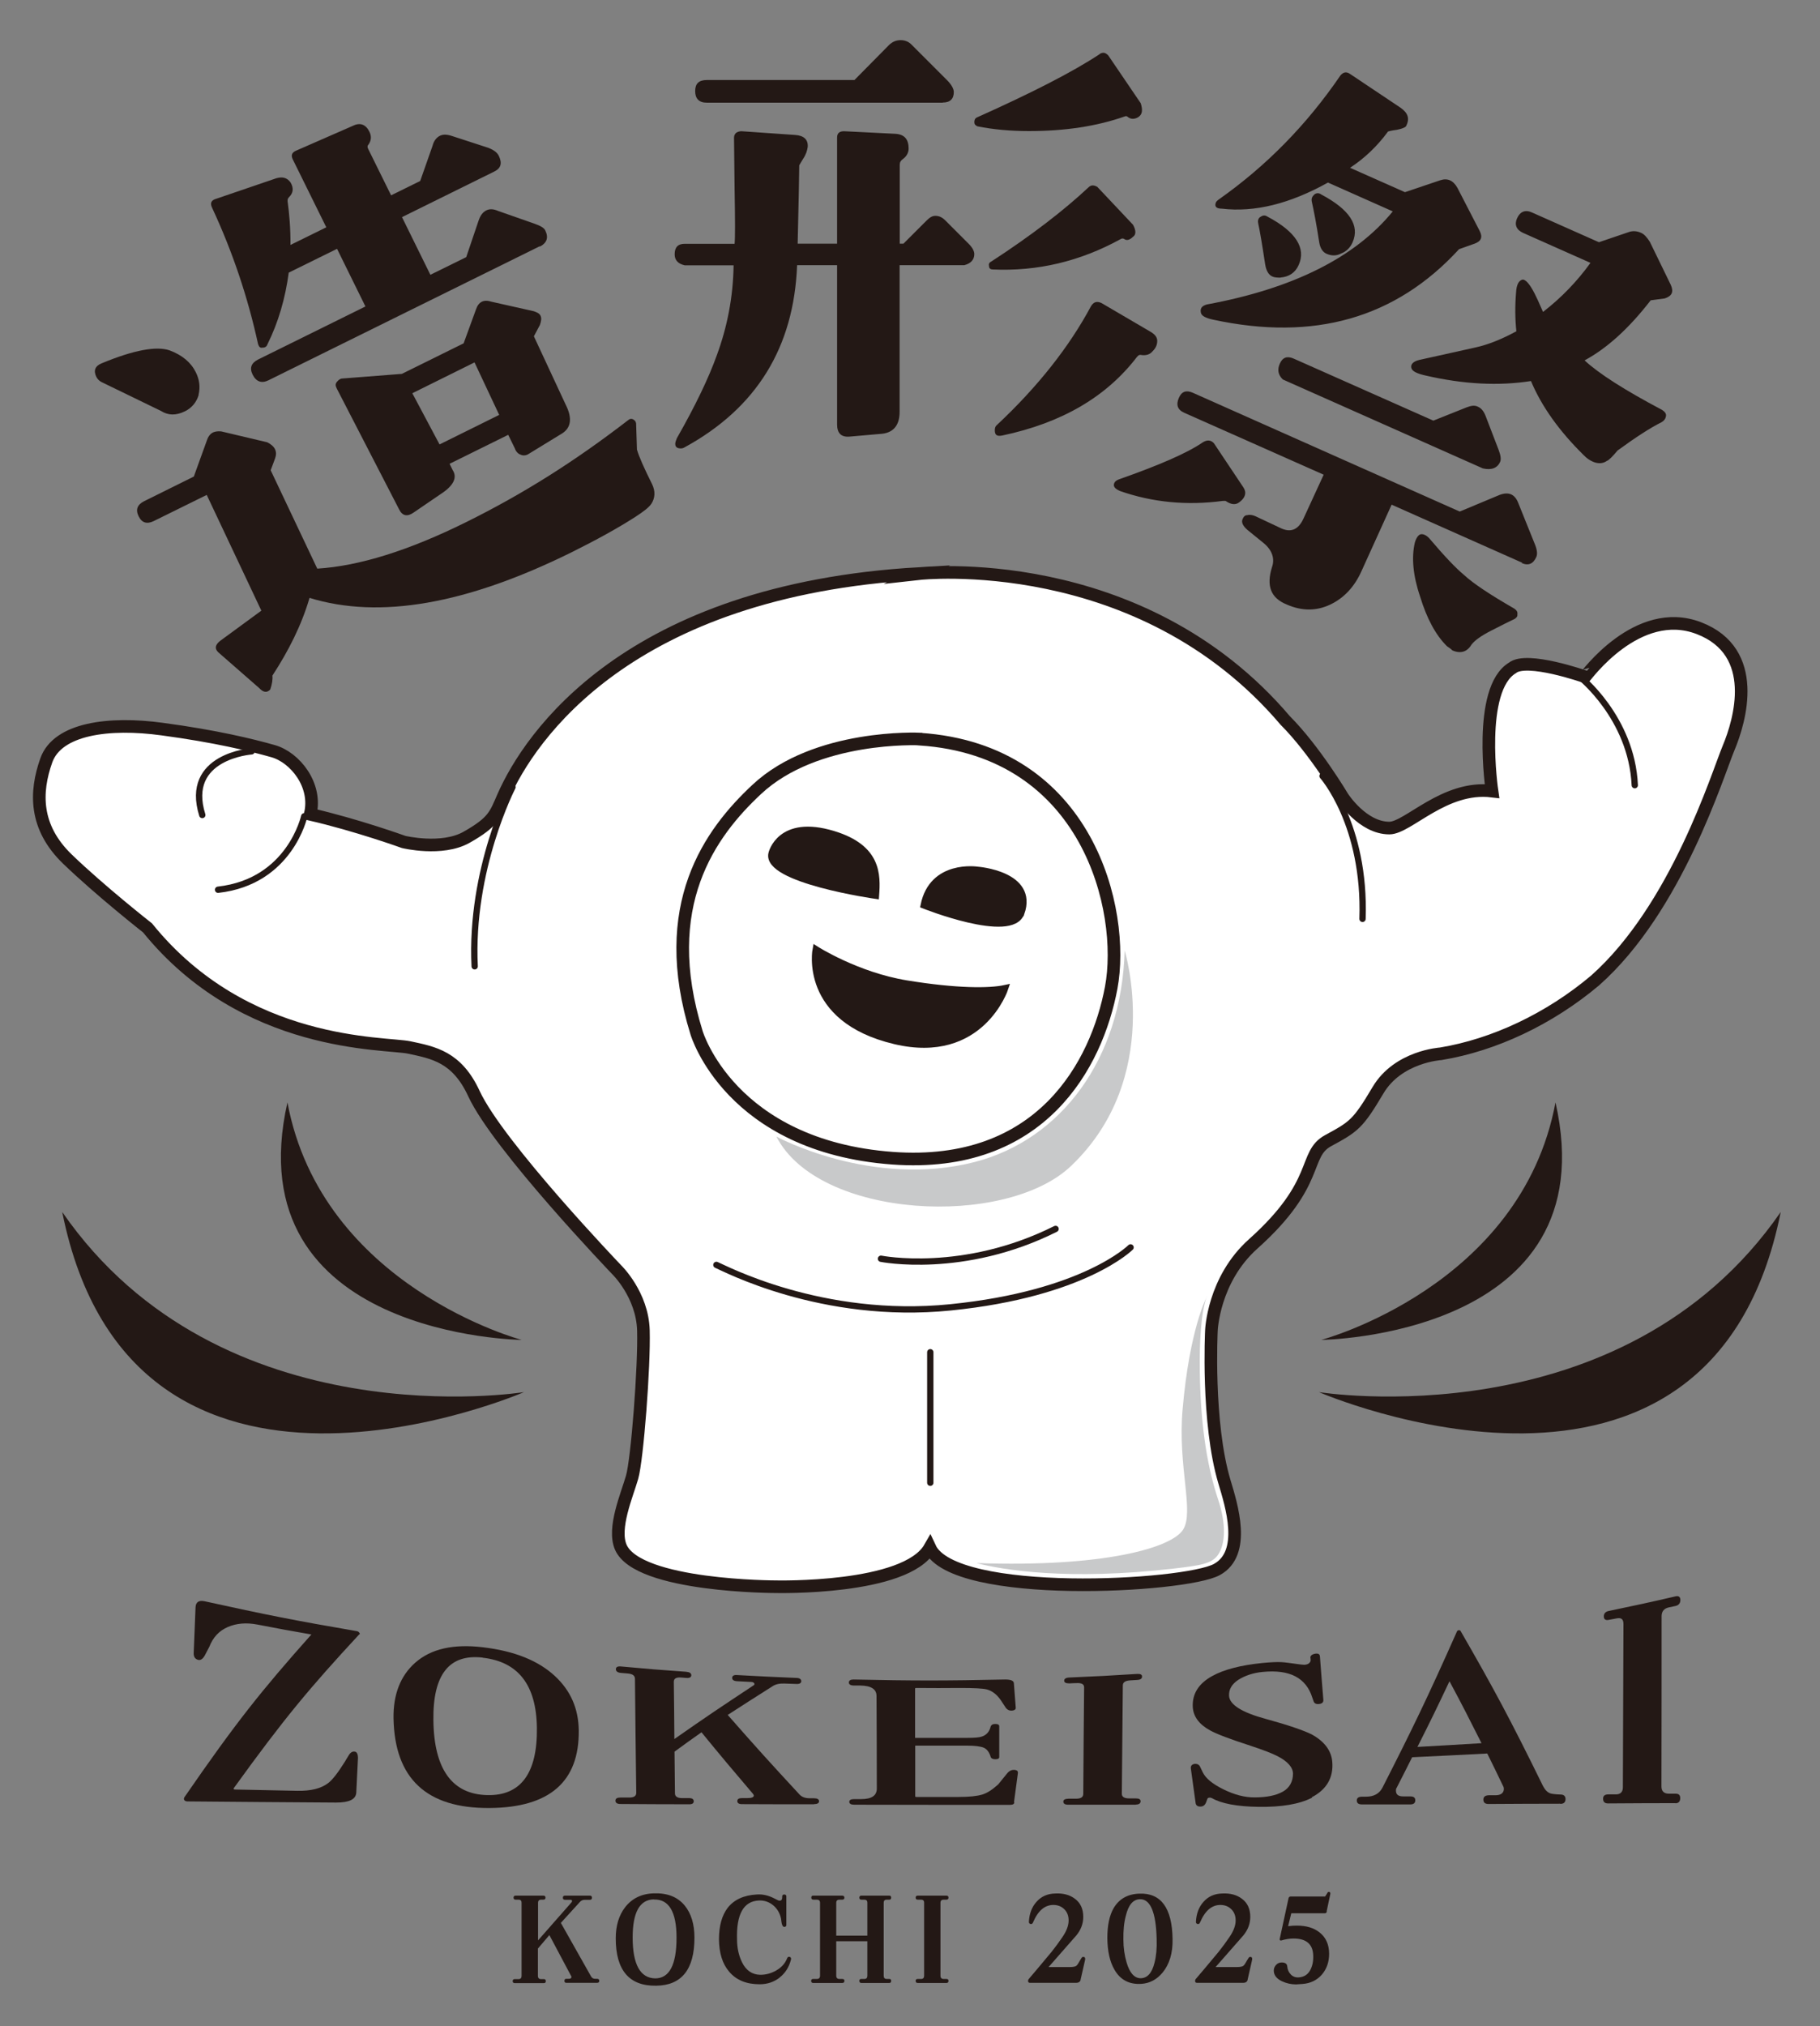
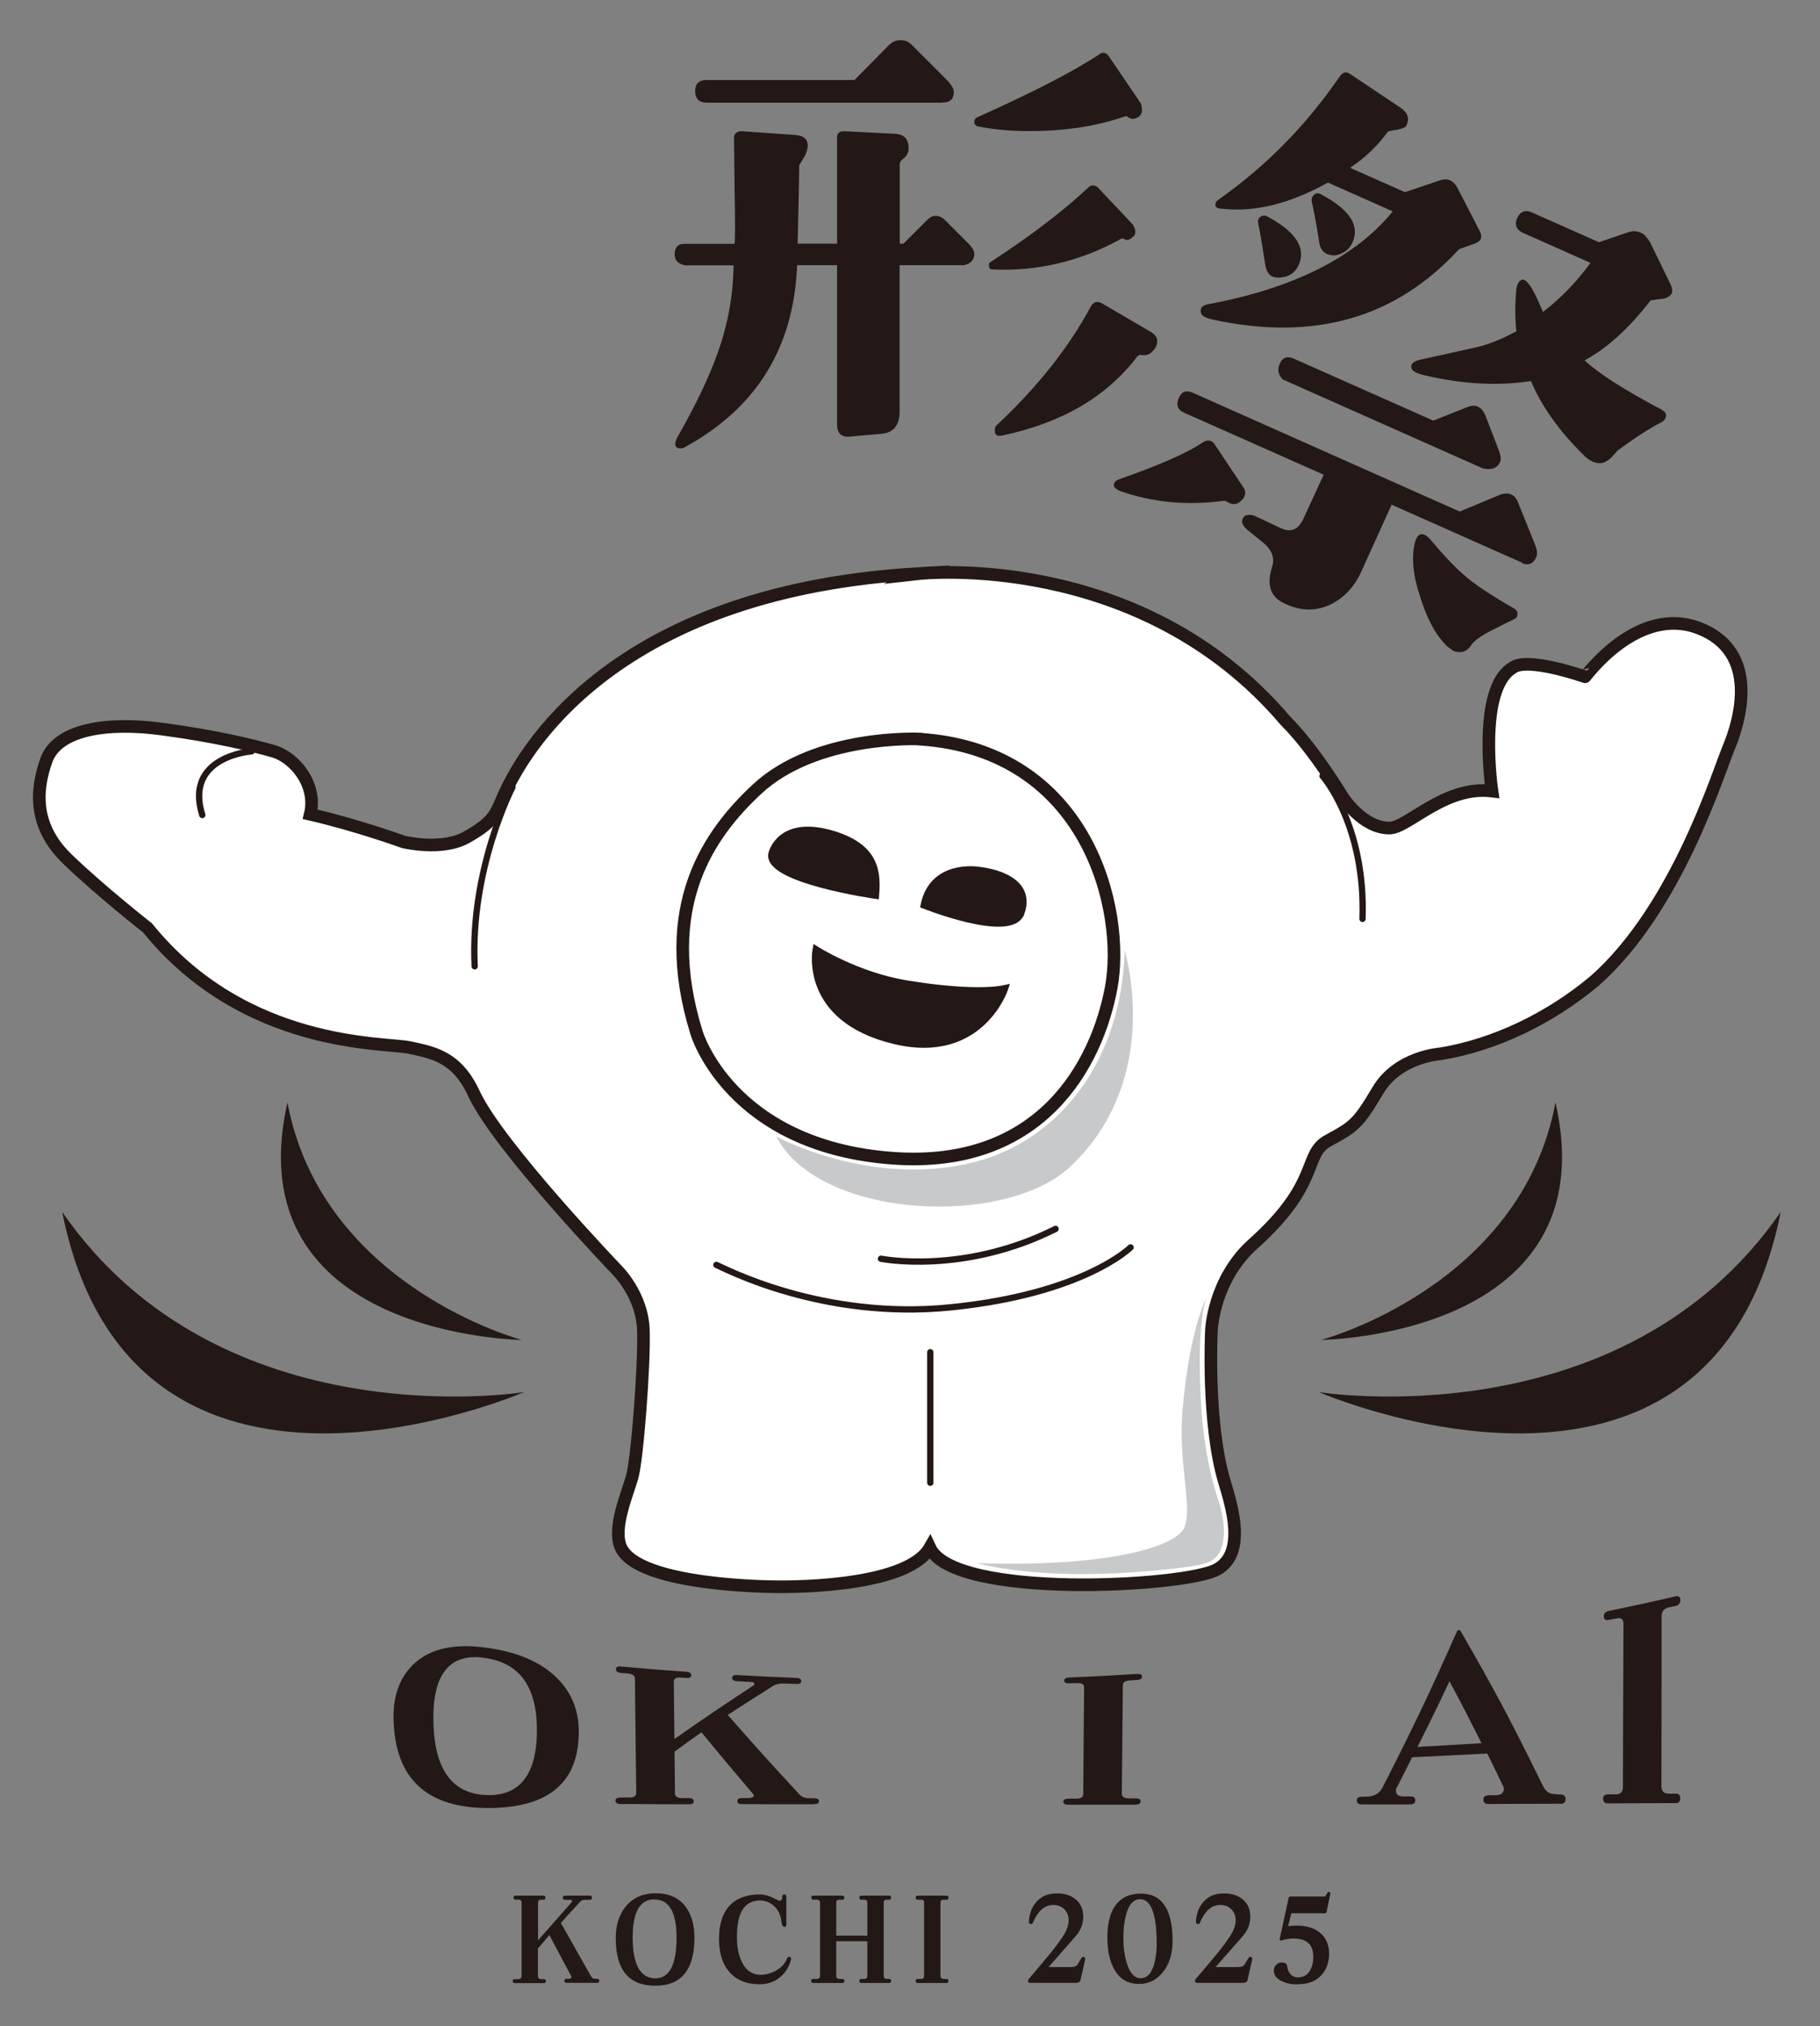
<svg xmlns="http://www.w3.org/2000/svg" id="_レイヤー_1" data-name="レイヤー 1" viewBox="0 0 126.95 141.27">
  <rect x="0" y="0" width="126.95" height="141.27" fill="#808080" stroke="none" />
  <defs>
    <style>
      .cls-1, .cls-2 {
        stroke-width: .88px;
      }

      .cls-1, .cls-2, .cls-3 {
        fill: none;
        stroke: #231815;
        stroke-miterlimit: 10;
      }

      .cls-4 {
        fill: #c8c9ca;
      }

      .cls-2, .cls-3 {
        stroke-linecap: round;
      }

      .cls-5 {
        fill: #231815;
      }

      .cls-3 {
        stroke-width: .44px;
      }

      .cls-6 {
        fill: #fff;
      }
    </style>
  </defs>
  <g>
    <path class="cls-5" d="M41.64,138.26h-2.14c-.09,0-.13-.05-.13-.14s.04-.14.13-.14h.16c.13,0,.2-.04.2-.13,0-.02,0-.05-.03-.08l-1.51-2.84-.8.94v1.91c0,.14.08.22.21.22h.21c.09,0,.13.05.13.14s-.04.14-.13.14h-2.04c-.09,0-.14-.05-.14-.14s.05-.14.14-.14h.27c.14,0,.21-.08.21-.22v-5.1c0-.15-.07-.22-.21-.22h-.2c-.1,0-.15-.05-.15-.14s.05-.14.15-.14h1.93c.1,0,.15.05.15.14s-.05.14-.15.14h-.16c-.13,0-.21.07-.21.22v2.62l2.35-2.67s.03-.07.02-.11c-.02-.03-.05-.05-.08-.05h-.41c-.1,0-.15-.05-.15-.14,0-.1.05-.15.15-.15h1.74c.09,0,.14.05.14.15,0,.09-.05.14-.14.14h-.36c-.14,0-.26.05-.35.16l-1.32,1.45,2.1,3.72c.07.13.17.18.3.18h.13c.1,0,.15.05.15.14s-.05.14-.15.14Z" />
    <path class="cls-5" d="M45.76,138.46c-1.87.03-2.81-1.08-2.81-3.3,0-.89.22-1.61.66-2.18.48-.61,1.15-.94,2.01-.96.94-.03,1.64.25,2.14.85.45.55.68,1.3.68,2.24,0,2.21-.89,3.33-2.67,3.35ZM45.61,132.44c-.99.02-1.48.9-1.48,2.66,0,1.88.53,2.83,1.57,2.85.99,0,1.49-.94,1.49-2.84,0-1.8-.53-2.69-1.58-2.66Z" />
    <path class="cls-5" d="M54.39,137.89c-.4.31-.86.47-1.4.47-.93,0-1.64-.29-2.14-.89-.46-.54-.69-1.29-.7-2.24,0-.93.2-1.66.6-2.19.45-.58,1.13-.89,2.04-.94.42-.03.82.07,1.21.27.22.12.34.17.38.16.12,0,.18-.08.18-.23v-.06c0-.09.05-.14.14-.14.1,0,.15.05.15.14v1.98c0,.09-.05.14-.15.14-.08,0-.13-.08-.17-.23-.02-.08-.03-.19-.05-.34-.08-.39-.27-.7-.54-.93-.29-.24-.63-.36-1.01-.34-1.06.05-1.57.95-1.52,2.7,0,.63.13,1.16.35,1.61.28.57.71.86,1.27.87.39,0,.76-.1,1.11-.3.37-.21.62-.49.76-.84.03-.1.1-.13.18-.11s.12.09.09.2c-.13.51-.39.93-.79,1.24Z" />
    <path class="cls-5" d="M62.04,138.27h-1.96c-.09,0-.14-.05-.14-.15,0-.09.05-.13.14-.13h.21c.14,0,.21-.08.21-.22v-2.41h-2.17v2.41c0,.14.08.22.22.22h.2c.1,0,.15.04.15.13,0,.1-.05.15-.15.15h-2.03c-.09,0-.14-.05-.14-.15,0-.09.05-.13.14-.13h.26c.14,0,.22-.08.22-.22v-5.09c0-.15-.08-.22-.22-.22h-.24c-.1,0-.15-.05-.15-.14s.04-.14.13-.14h2.02c.1,0,.16.05.16.14s-.05.14-.15.14h-.2c-.14,0-.22.07-.22.22v2.29h2.17v-2.29c0-.15-.07-.22-.21-.22h-.21c-.09,0-.14-.05-.14-.14s.05-.14.14-.14h1.95c.09,0,.13.05.13.14s-.04.14-.13.14h-.18c-.14,0-.21.07-.21.22v5.09c0,.14.07.22.21.22h.18c.09,0,.13.04.13.13,0,.1-.04.15-.13.15Z" />
    <path class="cls-5" d="M66.02,138.27h-2c-.1,0-.15-.05-.15-.15,0-.09.05-.13.15-.13h.23c.14,0,.21-.08.21-.22v-5.09c0-.15-.07-.22-.21-.22h-.23c-.1,0-.15-.05-.15-.14s.05-.14.15-.14h2c.09,0,.14.05.14.14s-.05.14-.14.14h-.2c-.14,0-.22.07-.22.22v5.09c0,.14.08.22.22.22h.2c.09,0,.14.04.14.13,0,.1-.05.15-.14.15Z" />
    <path class="cls-5" d="M75.38,138.04c-.03.14-.14.22-.31.22h-3.23c-.09,0-.13-.05-.13-.14,0-.05.02-.1.05-.13.29-.34.82-.96,1.59-1.89.27-.34.52-.68.75-1.02.29-.42.44-.81.44-1.17,0-.31-.09-.56-.28-.76s-.44-.31-.74-.32c-.63-.02-1.11.39-1.46,1.21-.03.09-.09.13-.17.12-.08-.02-.13-.07-.12-.17.03-.55.2-1.01.52-1.37.33-.38.77-.58,1.32-.59.56-.03,1.02.1,1.37.37.38.28.58.7.58,1.26,0,.47-.16.9-.48,1.29-.23.27-.66.75-1.28,1.46-.11.13-.34.39-.66.75h1.47c.25,0,.42-.03.49-.11.04-.03.13-.16.25-.38l.08-.13c.03-.06.08-.09.13-.09.11,0,.15.07.13.2l-.32,1.41Z" />
    <path class="cls-5" d="M81.09,137.55c-.4.48-.89.74-1.46.78-.85.06-1.48-.27-1.89-.98-.33-.56-.49-1.3-.5-2.21,0-.87.14-1.57.44-2.09.38-.64.97-.98,1.79-1.01,1.51-.06,2.29,1,2.32,3.17.02.98-.22,1.76-.7,2.34ZM79.5,132.43c-.47.02-.79.4-.97,1.15-.13.49-.18,1.03-.17,1.66,0,.58.08,1.11.22,1.59.21.73.54,1.1.97,1.11.47,0,.8-.35.98-1.08.12-.46.17-1.01.15-1.62-.04-1.9-.44-2.84-1.18-2.81Z" />
    <path class="cls-5" d="M87.03,138.04c-.03.14-.14.22-.31.22h-3.23c-.09,0-.13-.05-.13-.14,0-.05.02-.1.05-.13.29-.34.82-.96,1.59-1.89.27-.34.52-.68.75-1.02.29-.42.44-.81.44-1.17,0-.31-.09-.56-.28-.76s-.44-.31-.74-.32c-.63-.02-1.11.39-1.46,1.21-.03.09-.09.13-.17.12-.08-.02-.13-.07-.12-.17.03-.55.2-1.01.52-1.37.33-.38.77-.58,1.32-.59.56-.03,1.02.1,1.37.37.38.28.58.7.58,1.26,0,.47-.16.9-.48,1.29-.23.27-.66.75-1.28,1.46-.11.13-.34.39-.66.75h1.47c.25,0,.42-.03.49-.11.04-.03.13-.16.25-.38l.08-.13c.03-.06.08-.09.13-.09.11,0,.15.07.13.2l-.32,1.41Z" />
    <path class="cls-5" d="M92.55,133.29c-.02.08-.07.12-.14.12h-2.34l-.22.9c.21-.03.41-.04.61-.04.66,0,1.19.16,1.59.48.44.35.66.85.66,1.49,0,.57-.17,1.05-.5,1.44-.35.4-.8.62-1.37.66-.24.02-.39.03-.44.03-.35,0-.68-.08-.98-.22-.38-.18-.57-.43-.57-.75,0-.15.06-.28.16-.39s.23-.17.39-.17c.24,0,.38.09.39.28.02.23.11.42.26.57.14.14.34.21.55.19.37-.03.64-.2.81-.54.14-.28.21-.61.19-1.01-.03-.77-.49-1.16-1.37-1.16-.28,0-.58.05-.87.14-.03,0-.05,0-.07-.02-.03-.02-.03-.04-.03-.07l.62-2.86c.02-.08.07-.12.15-.12h2.4s.15-.23.15-.23c.02-.06.06-.09.1-.09.1,0,.13.05.11.16l-.25,1.19Z" />
  </g>
  <g>
    <path class="cls-5" d="M85.49,34.93s-.13-.01-.21,0c-2.5.33-4.89.1-7.15-.69-.36-.16-.51-.32-.4-.57.05-.11.17-.19.33-.25,2.79-.98,4.74-1.82,5.86-2.59.29-.17.54-.15.75.07l2.07,3.1c.23.36.12.71-.28,1.01-.28.23-.6.17-.97-.08ZM106.18,39.24l-9.11-4.05-2.11,4.65c-.49,1.09-1.22,1.86-2.16,2.31-.94.45-1.96.48-3.05,0-1.11-.45-1.43-1.29-1.03-2.59.22-.6.02-1.21-.6-1.71l-.96-.78c-.42-.32-.6-.61-.49-.87.08-.18.17-.28.34-.28.19-.05.39,0,.57.08l1.7.8c.75.38,1.29.14,1.65-.66l1.4-3.04-9.73-4.32c-.47-.21-.58-.56-.37-1.04.19-.44.51-.56.98-.35l18.61,8.28,2.78-1.16c.32-.12.58-.13.8-.04.22.1.39.3.51.62l1.18,2.93c.14.37.15.64.07.82-.21.47-.54.63-1.02.42ZM101.76,17.39c-4.41,4.8-10.1,6.42-17.14,4.9-.56-.12-.83-.28-.86-.51-.05-.28.07-.45.42-.55,6.03-1.11,10.36-3.29,12.97-6.49l-4.52-2.01c-2.66,1.48-5.12,2.09-7.4,1.82-.39,0-.54-.15-.41-.45.02-.04.1-.13.22-.21,3.3-2.33,6.1-5.18,8.46-8.63.19-.22.4-.3.69-.09l3.5,2.34c.53.37.66.77.38,1.3-.08.09-.29.17-.63.24-.37.05-.57.1-.62.12-.77,1.05-1.66,1.88-2.65,2.53l3.83,1.7,2.46-.83c.51-.17.91.01,1.2.53l1.55,3c.23.45.11.74-.41.91l-1.04.37ZM89.32,19.36c-.21,0-.43-.01-.57-.08-.26-.11-.43-.41-.5-.84-.22-1.45-.38-2.39-.48-2.83-.05-.19-.02-.36.12-.47.19-.13.33-.16.53-.03,1.98,1.05,2.69,2.2,2.17,3.36-.24.55-.68.83-1.26.88ZM103.43,32.66l-13.95-6.2c-.34-.33-.39-.7-.21-1.1.19-.44.51-.56.98-.35l9.73,4.32,2.33-.93c.32-.12.55-.15.76-.05.26.11.42.32.55.64l.91,2.37c.14.37.19.65.11.84-.19.44-.61.6-1.21.46ZM93.56,17.67c-.35.19-.69.17-1.02.03-.26-.11-.45-.37-.52-.8-.2-1.31-.39-2.27-.52-2.85-.04-.2.02-.34.18-.49.14-.11.32-.12.48,0,1.98,1.05,2.7,2.16,2.19,3.33-.16.36-.42.64-.79.78ZM112.85,31.39c-.37.44-.61.69-.77.75-.26.19-.62.21-.98.05-.22-.1-.42-.23-.63-.45-1.7-1.67-2.94-3.4-3.68-5.17-2.25.35-4.68.23-7.33-.38-.56-.12-.92-.28-1-.49-.1-.26.08-.49.53-.6l3.92-.87c.92-.2,1.88-.6,2.86-1.13-.09-.87-.1-1.74-.02-2.71.03-.56.2-.83.44-.89.19-.04.49.26.84.94.12.23.32.66.6,1.31,1.26-.97,2.38-2.13,3.31-3.42l-4.7-2.09c-.47-.21-.62-.58-.42-1.02.21-.47.58-.62,1.05-.4l4.66,2.07,2.06-.7c.26-.1.57-.1.89.05.22.1.39.3.6.62l1.46,3c.22.49.09.78-.42.95l-.98.13c-1.53,1.98-3.06,3.35-4.61,4.19.99.92,2.79,2.07,5.4,3.45.2.13.32.27.27.47-.03.16-.13.29-.3.39-.79.39-1.83,1.07-3.05,1.96ZM104.04,43.96c-.73.37-1.18.7-1.4.99-.33.55-.81.64-1.39.38.11.05.02-.04-.32-.27-.79-.78-1.41-1.94-1.87-3.45-.51-1.49-.61-2.76-.37-3.78.09-.31.23-.51.38-.57.19-.05.41.05.62.27,1.06,1.25,1.86,2.09,2.44,2.57.65.6,1.83,1.38,3.5,2.34.17.12.24.24.21.4.02.14-.06.23-.18.31-.33.16-.89.43-1.62.81Z" />
-     <path class="cls-5" d="M44.44,31.38c.12.43.48,1.25,1.04,2.37.25.51.21.98-.04,1.37-.18.27-.54.54-1.12.92-1.23.79-2.72,1.61-4.45,2.47-7.35,3.63-13.4,4.68-18.28,3.18-.55,1.89-1.46,3.69-2.59,5.42.03.25-.02.6-.15.97-.24.25-.49.2-.78-.11l-2.86-2.5c-.27-.27-.18-.54.18-.81l2.84-2.08-3.81-8.07-3.69,1.82c-.47.23-.83.14-1.06-.33s-.09-.81.38-1.05l3.47-1.72.91-2.52c.16-.49.47-.68,1-.63l3.21.76c.54.27.72.64.55,1.12l-.31.83,3.25,6.86c2.93-.18,6.4-1.27,10.38-3.24s7.58-4.24,11.3-7.11c.13-.11.22-.11.33-.07.13.07.2.13.23.29l.06,1.86ZM13.86,27.53c-.15.52-.49.92-.96,1.15-.62.3-1.16.3-1.68-.03-.23-.11-1.6-.78-4.14-2.01-.13-.07-.27-.18-.36-.36-.21-.43-.1-.76.38-.95,2.24-.93,3.81-1.21,4.73-.9.88.33,1.49.84,1.83,1.53.25.51.32,1.01.19,1.57ZM37.65,17.17l-18.93,9.35c-.47.23-.85.1-1.1-.4-.23-.47-.09-.81.38-1.05l7.49-3.7-1.98-4.02-3.37,1.66c-.24,1.79-.72,3.46-1.49,5.01-.05.16-.2.23-.34.22-.16.04-.25-.06-.31-.25-.71-3.25-1.77-6.42-3.2-9.49-.16-.33-.09-.54.31-.65l4.16-1.42c.43-.12.74-.05.99.28.25.42.19.76-.11,1.05-.09.09-.09.18-.09.27.12.89.21,1.88.2,3.05l2.5-1.23-2.34-4.74c-.14-.29-.05-.47.2-.59l4-1.75c.51-.25.9-.09,1.15.42.16.33.12.61-.06.88-.09.09-.09.18-.04.29l1.61,3.26,2.03-1,.86-2.45c.09-.36.29-.59.51-.7s.49-.11.87.02l2.52.82c.4.16.61.33.72.55.25.51.16.87-.31,1.1l-6.44,3.18,1.98,4.02,2.5-1.23.86-2.54c.13-.38.29-.59.54-.72.22-.11.49-.11.83.04l2.51.88c.43.15.68.29.77.47.25.51.12.88-.38,1.14ZM37.7,22.01c.09.18.05.38-.04.65l-.42.79,2.23,4.79c.45.9.37,1.57-.24,1.97l-2.32,1.42c-.2.14-.42.16-.6.07-.16-.05-.32-.2-.4-.44l-.46-.94-4.09,2.02.21.43c.34.51.09,1.08-.8,1.66l-1.92,1.31c-.43.3-.78.25-1.01-.22l-4.35-8.43c-.09-.18-.11-.31,0-.45.11-.14.24-.25.42-.25l4.12-.32,4.31-2.13.86-2.36c.18-.54.54-.72,1.09-.54l2.94.66c.22.07.4.16.47.31ZM28.76,27.42l1.9,3.57,4.16-2.06-1.72-3.66-4.34,2.15Z" />
    <path class="cls-5" d="M67.26,18.49h-4.51v10.23c0,.99-.48,1.5-1.39,1.54l-2.05.18c-.62.07-.92-.22-.92-.84v-11.11h-2.79c-.22,5.72-2.82,9.97-7.88,12.72-.11.07-.26.07-.4.04-.15-.04-.22-.15-.22-.29,0-.11.04-.22.11-.4,1.32-2.31,2.24-4.25,2.79-5.79.73-1.98,1.14-4.07,1.17-6.27h-3.41c-.48-.11-.7-.37-.7-.77,0-.48.22-.73.7-.73h3.48c.04-.37.04-1.61,0-3.78l-.04-3.63c0-.15.07-.26.15-.33.11-.07.22-.11.37-.11l3.74.26c.62.04.92.33.88.84-.04.26-.11.51-.33.84-.18.29-.26.44-.26.44,0,.55-.04,2.38-.11,5.46h2.75v-7.4c0-.29.15-.44.48-.44l3.59.18c.62.04.92.37.92,1.03,0,.29-.15.55-.4.73-.15.11-.22.22-.22.4v5.5h.26l1.61-1.61c.22-.22.4-.33.62-.33.26,0,.48.11.7.33l1.61,1.61c.26.26.4.51.4.73,0,.4-.26.66-.7.77ZM65.76,7.16h-16.46c-.55,0-.81-.29-.81-.81s.26-.77.81-.77h10.3l2.46-2.49c.22-.18.44-.29.77-.29.29,0,.55.11.73.29l2.49,2.49c.33.33.48.62.48.84,0,.48-.26.73-.77.73ZM79.43,8.15c-.29.18-.55.18-.77,0-.04-.04-.11-.07-.18-.04-1.98.7-4.21,1.03-6.71,1.03-1.28,0-2.49-.11-3.59-.33-.15-.07-.22-.15-.22-.29s.04-.26.18-.33c3.85-1.72,6.71-3.19,8.54-4.4.07-.07.18-.11.29-.11s.22.07.33.18l2.27,3.34c.15.48.11.77-.15.95ZM79.03,16.51c-.22.22-.44.29-.62.15-.07-.04-.15-.04-.22,0-2.86,1.58-5.86,2.27-8.94,2.13-.15,0-.26-.07-.26-.22-.04-.15,0-.26.15-.33,2.82-1.83,5.09-3.59,6.78-5.17.18-.18.37-.18.62-.04l2.49,2.64c.22.4.22.7,0,.84ZM79.32,24.87c-2.13,2.79-5.24,4.62-9.42,5.5-.37.07-.51-.04-.51-.37,0-.15.04-.26.11-.33,2.9-2.71,5.09-5.5,6.6-8.32.18-.29.4-.37.73-.22l3.45,2.02c.29.18.44.37.44.62,0,.29-.11.51-.33.73-.18.22-.44.29-.73.26-.15-.04-.26,0-.33.11Z" />
    <g>
-       <path class="cls-5" d="M16.31,124.72s-.02.06.04.06c1.75.04,2.62.05,4.37.09.97.02,1.67-.16,2.16-.53.31-.23.7-.74,1.17-1.49.12-.21.19-.31.31-.51.12-.17.26-.24.43-.19.11.03.18.19.18.43-.05.97-.07,1.46-.12,2.43-.04.46-.49.68-1.41.68-4.15-.03-6.22-.04-10.37-.08-.1,0-.18-.04-.22-.1-.04-.07-.02-.16.04-.23,3.56-5.16,5.32-7.37,8.83-11.31-1.5-.26-2.26-.4-3.76-.69-.78-.15-1.47-.09-2.07.17-.62.27-1.03.72-1.29,1.38-.13.25-.2.38-.33.63-.16.26-.32.34-.51.26-.17-.07-.25-.21-.25-.43.05-1.29.08-1.93.13-3.22.02-.36.23-.51.66-.41,4.22.93,6.34,1.35,10.6,2.08.1.02.16.08.2.18,0,.03-.02.05-.04.04-3.49,3.77-5.24,5.86-8.77,10.75Z" />
      <path class="cls-5" d="M34.14,126.07c-4.39.03-6.61-2.06-6.69-6.24-.03-1.67.48-2.98,1.51-3.89,1.11-.98,2.68-1.32,4.71-1.08,2.21.26,3.88.93,5.05,2.02,1.08,1.01,1.63,2.25,1.65,3.78.04,3.57-2.03,5.38-6.22,5.41ZM33.66,115.58c-2.32-.26-3.47,1.17-3.43,4.36.04,3.43,1.31,5.18,3.77,5.23,2.32.05,3.49-1.52,3.45-4.69-.04-3-1.31-4.61-3.78-4.89Z" />
      <path class="cls-5" d="M56.78,125.81c-2.01,0-3.02,0-5.03-.01-.22,0-.32-.08-.32-.21,0-.14.1-.21.31-.21.15,0,.22,0,.37,0,.32,0,.47-.06.47-.18,0-.02-.02-.07-.06-.12-1.43-1.68-2.15-2.53-3.59-4.29-.75.53-1.13.8-1.88,1.35.01,1.16.02,1.74.03,2.91,0,.22.18.33.5.33.2,0,.3,0,.49,0,.22,0,.32.08.32.22,0,.14-.1.21-.31.21-1.93,0-2.89-.01-4.81-.02-.22,0-.34-.08-.34-.23,0-.15.12-.22.33-.22.25,0,.38,0,.63,0,.34,0,.49-.11.49-.33-.04-3.18-.06-4.76-.09-7.94,0-.23-.16-.35-.5-.38-.19-.02-.28-.02-.47-.04-.24-.02-.36-.11-.36-.26,0-.15.12-.21.35-.19,1.82.17,2.73.24,4.55.37.24.02.36.1.36.24,0,.14-.12.21-.35.19-.15-.01-.23-.02-.38-.03-.32-.02-.49.07-.49.3.02,1.6.03,2.39.04,3.99,2.2-1.54,3.31-2.28,5.52-3.74.08-.05.08-.1.04-.16-.04-.05-.12-.08-.2-.08-.39-.02-.58-.03-.97-.05-.24-.01-.36-.09-.36-.23,0-.15.12-.22.35-.2,1.65.09,2.47.13,4.13.2.22,0,.34.09.34.23,0,.13-.12.2-.34.19-.34-.01-.51-.02-.85-.03-.34-.01-.61.05-.83.2-1.25.79-1.87,1.19-3.11,1.99,2.01,2.29,3.01,3.39,5,5.54.16.18.4.27.71.27.12,0,.18,0,.3,0,.24,0,.36.07.36.21,0,.13-.12.2-.35.2Z" />
-       <path class="cls-5" d="M70.75,125.67c0,.12-.1.18-.3.18-4.35,0-6.52,0-10.87-.01-.22,0-.34-.07-.34-.2,0-.13.12-.19.33-.19.2,0,.3,0,.49,0,.75,0,1.1-.25,1.1-.74,0-2.58-.01-3.87-.02-6.45,0-.48-.38-.72-1.13-.73-.17,0-.26,0-.44,0-.24,0-.36-.08-.36-.21,0-.14.12-.21.32-.21,4.23.09,6.35.09,10.58,0,.4,0,.59.08.61.25.05.68.08,1.02.13,1.7.02.14-.1.22-.32.22-.14,0-.26-.06-.36-.18-.15-.22-.22-.33-.37-.56-.28-.4-.6-.64-.97-.74-.29-.07-.91-.1-1.86-.1-1.22.01-1.83.01-3.06,0-.06,0-.08.02-.08.05,0,1.37,0,2.06,0,3.43,1.46,0,2.2,0,3.66,0,.49,0,.83-.03.99-.09.32-.1.54-.34.62-.7.04-.11.14-.18.32-.18.17,0,.28.04.28.16,0,.86,0,1.29,0,2.15,0,.11-.11.15-.28.15-.17,0-.29-.06-.32-.17-.08-.28-.24-.53-.47-.63-.23-.1-.63-.15-1.19-.15-1.44,0-2.16,0-3.6,0,0,1.41,0,2.12,0,3.53,0,.04.02.05.08.05,1.18,0,1.76,0,2.94,0,.75,0,1.3-.06,1.66-.17.36-.11.71-.35,1.11-.71.26-.32.39-.48.65-.8.12-.13.26-.21.42-.21.22,0,.32.07.3.23-.11.81-.16,1.21-.27,2.02Z" />
+       <path class="cls-5" d="M70.75,125.67Z" />
      <path class="cls-5" d="M79.23,125.84c-1.89,0-2.83,0-4.71,0-.24,0-.35-.07-.35-.22,0-.13.12-.19.36-.2.21,0,.32,0,.53,0,.34,0,.49-.11.5-.32.02-2.98.03-4.46.06-7.44,0-.22-.16-.31-.49-.3-.21,0-.32.01-.54.02-.24,0-.36-.06-.36-.19,0-.13.12-.21.36-.22,1.9-.08,2.84-.13,4.74-.25.22-.01.34.05.33.19,0,.14-.12.22-.34.23-.19.01-.29.02-.48.03-.34.02-.52.13-.52.35-.03,3.02-.04,4.53-.07,7.56,0,.21.17.32.51.32.19,0,.28,0,.47,0,.22,0,.33.06.33.2,0,.15-.12.23-.34.23Z" />
-       <path class="cls-5" d="M91.52,125.35c-.9.46-2.15.66-3.72.64-1.51-.02-2.6-.23-3.25-.6-.1-.05-.18-.06-.28-.02-.04,0-.07.12-.14.3-.07.19-.2.3-.4.3-.2,0-.3-.08-.33-.23-.13-.96-.2-1.44-.33-2.39-.04-.22.07-.34.3-.36.15,0,.28.06.35.22.04.08.1.21.17.36.21.44.7.83,1.45,1.2.75.37,1.49.57,2.18.56.81,0,1.48-.13,1.96-.4.47-.26.71-.71.71-1.25,0-.43-.36-.86-1.09-1.23-.35-.18-.98-.43-1.9-.73-1.42-.46-2.34-.81-2.79-1.06-.77-.42-1.17-.97-1.21-1.62-.05-.92.4-1.65,1.37-2.18.82-.45,1.99-.75,3.47-.9.53-.05,1-.08,1.36-.06.21.01.65.07,1.3.16.14.01.24.03.32.02.22-.02.36-.12.4-.28,0-.1,0-.15-.02-.25.04-.14.16-.21.34-.24.22-.03.32.03.33.2.09,1.21.14,1.82.24,3.04,0,.16-.1.25-.32.27-.2.02-.33-.06-.37-.21-.03-.09-.05-.14-.08-.23-.44-1.4-1.59-1.98-3.45-1.8-.67.06-1.25.26-1.71.55-.47.31-.67.68-.65,1.12.04.62.9,1.16,2.57,1.61,1.57.43,2.63.8,3.18,1.07.9.49,1.39,1.14,1.45,1.93.09,1.09-.4,1.93-1.43,2.46Z" />
      <path class="cls-5" d="M108.83,125.77c-2,0-2.99.01-4.99.02-.26,0-.37-.1-.37-.31,0-.19.12-.29.38-.3.19,0,.28,0,.47,0,.37,0,.57-.16.58-.44,0-.07-.02-.15-.06-.21-.44-.92-.66-1.37-1.1-2.26-2.1.11-3.14.16-5.24.26-.44.87-.65,1.3-1.09,2.15-.04.05-.04.11-.04.17,0,.29.17.42.55.41.18,0,.27,0,.45,0,.24,0,.35.09.35.27,0,.2-.12.29-.36.29-1.34,0-2.01,0-3.35,0-.26,0-.37-.09-.37-.28,0-.17.12-.26.38-.26.1,0,.15,0,.26,0,.55,0,.93-.21,1.15-.63,2.08-4.08,3.13-6.24,5.2-10.9.02-.04.06-.07.12-.08.06,0,.1.01.12.04,2.3,3.99,3.45,6.12,5.76,10.83.14.26.29.43.51.51.08.03.34.07.73.08.21,0,.33.12.33.31,0,.23-.12.34-.36.34ZM101.11,117.22c-.89,1.89-1.34,2.81-2.24,4.59,1.79-.1,2.68-.15,4.47-.26-.9-1.79-1.34-2.65-2.24-4.33Z" />
      <path class="cls-5" d="M116.88,125.73c-1.88,0-2.83.01-4.71.02-.24,0-.35-.11-.35-.33,0-.2.12-.3.36-.3.21,0,.32,0,.53,0,.33,0,.49-.18.49-.49.02-4.56.02-6.84.04-11.39,0-.34-.15-.46-.49-.39-.21.04-.32.06-.53.1-.23.05-.35-.04-.35-.24,0-.2.12-.34.35-.38,1.87-.39,2.8-.59,4.66-1.02.21-.05.33.04.33.26,0,.22-.12.36-.33.41-.19.04-.28.06-.47.1-.33.07-.51.27-.51.62,0,4.75,0,7.12-.01,11.87,0,.33.18.5.51.5.19,0,.28,0,.47,0,.22,0,.33.09.33.31,0,.24-.12.36-.34.36Z" />
    </g>
    <g>
      <path class="cls-6" d="M64.1,40s15.38-1.72,25.55,10.24c2.05,2.05,4.01,5.35,4.01,5.35,0,0,1.38,2.15,3.25,2.15,1.3,0,3.84-2.98,7.16-2.58,0,0-1.05-7.11,1.43-8.59,1-.81,5.06.62,5.06.62.03.01,3.64-5.04,7.94-3.39,4.3,1.65,2.86,6.48,2.08,8.34s-3.62,11.17-9.31,16.22c-3.19,2.69-7.06,4.51-10.78,5.12,0,0-2.97.18-4.37,2.54s-1.68,2.54-3.47,3.51-.47,2.94-5.23,7.2c-2.8,2.5-2.92,6.05-2.92,6.05,0,0-.33,6.4.91,10.55.48,1.6,1.56,4.97-.53,6.11-2.22,1.22-18.34,2.1-20.02-1.52-1.68,2.94-10.74,2.72-10.74,2.72,0,0-9.62,0-10.82-2.76-.57-1.33.43-3.62.79-4.87s.86-7.74.79-10.24-1.86-4.23-1.86-4.23c0,0-8.27-8.63-9.96-12.28-1.19-2.58-2.83-2.86-4.51-3.22s-11.46.07-18.26-8.34c0,0-3.29-2.58-5.59-4.8s-2.26-4.66-1.47-6.88c.79-2.22,4.37-2.69,8.09-2.18,3.72.5,6.23,1.11,7.74,1.54s3.08,2.36,2.58,4.4c3.26.75,6.52,1.93,6.52,1.93,0,0,2.65.64,4.37-.32,1.93-1.09,2.02-1.59,2.58-2.86,1.83-4.15,8.67-14.37,29.01-15.54Z" />
      <path class="cls-1" d="M64.1,40s15.38-1.72,25.55,10.24c2.05,2.05,4.01,5.35,4.01,5.35,0,0,1.38,2.15,3.25,2.15,1.3,0,3.84-2.98,7.16-2.58,0,0-1.05-7.11,1.43-8.59,1-.81,5.06.62,5.06.62.03.01,3.64-5.04,7.94-3.39,4.3,1.65,2.86,6.48,2.08,8.34s-3.62,11.17-9.31,16.22c-3.19,2.69-7.06,4.51-10.78,5.12,0,0-2.97.18-4.37,2.54s-1.68,2.54-3.47,3.51-.47,2.94-5.23,7.2c-2.8,2.5-2.92,6.05-2.92,6.05,0,0-.33,6.4.91,10.55.48,1.6,1.56,4.97-.53,6.11-2.22,1.22-18.34,2.1-20.02-1.52-1.68,2.94-10.74,2.72-10.74,2.72,0,0-9.62,0-10.82-2.76-.57-1.33.43-3.62.79-4.87s.86-7.74.79-10.24-1.86-4.23-1.86-4.23c0,0-8.27-8.63-9.96-12.28-1.19-2.58-2.83-2.86-4.51-3.22s-11.46.07-18.26-8.34c0,0-3.29-2.58-5.59-4.8s-2.26-4.66-1.47-6.88c.79-2.22,4.37-2.69,8.09-2.18,3.72.5,6.23,1.11,7.74,1.54s3.08,2.36,2.58,4.4c3.26.75,6.52,1.93,6.52,1.93,0,0,2.65.64,4.37-.32,1.93-1.09,2.02-1.59,2.58-2.86,1.83-4.15,8.67-14.37,29.01-15.54Z" />
-       <path class="cls-3" d="M110.16,47.16s3.65,2.86,3.87,7.59" />
-       <path class="cls-3" d="M21.22,56.92s-.99,4.56-6.01,5.12" />
      <path class="cls-3" d="M35.75,54.88s-2.97,5.72-2.64,12.5" />
      <path class="cls-3" d="M17.55,52.39s-4.73.33-3.44,4.44" />
      <path class="cls-3" d="M49.97,88.2c.48.19,7.33,3.87,16.33,2.96,9.33-.94,12.56-4.18,12.56-4.18" />
      <line class="cls-3" x1="64.89" y1="94.29" x2="64.89" y2="103.39" />
      <path class="cls-2" d="M64.15,51.53s-7.23-.35-11.36,3.51c-3.25,3.03-6.97,8.09-4.2,16.98,0,0,2.33,7.9,13.66,8.74,10.36.76,14.25-6.52,15.26-11.89,1-5.37-1.6-16.55-13.35-17.33Z" />
      <path class="cls-5" d="M62.42,72.59c6.04,1.43,7.7-3.69,7.7-3.69-1.1.24-3.39.25-6.88-.32s-6.34-2.4-6.34-2.4c0,0-.97,4.87,5.52,6.41Z" />
      <path class="cls-5" d="M53.82,59.51s.57-2.49,4.31-1.35c3.12.95,3.08,2.83,2.97,4.3,0,0-7.75-1.1-7.28-2.95Z" />
      <path class="cls-5" d="M71.23,63.67c-.67,1.91-6.8-.54-6.8-.54.6-2.97,3.74-2.48,3.74-2.48,0,0,4.03.29,3.07,3.02Z" />
      <path class="cls-3" d="M62.42,72.59c6.04,1.43,7.7-3.69,7.7-3.69-1.1.24-3.39.25-6.88-.32s-6.34-2.4-6.34-2.4c0,0-.97,4.87,5.52,6.41Z" />
      <path class="cls-3" d="M53.82,59.51s.57-2.49,4.31-1.35c3.12.95,3.08,2.83,2.97,4.3,0,0-7.75-1.1-7.28-2.95Z" />
      <path class="cls-3" d="M71.23,63.67c-.67,1.91-6.8-.54-6.8-.54.6-2.97,3.74-2.48,3.74-2.48,0,0,4.03.29,3.07,3.02Z" />
      <path class="cls-3" d="M92.25,54.11s3.01,3.37,2.79,9.96" />
      <path class="cls-3" d="M61.45,87.77s5.73,1.15,12.18-2.08" />
      <path class="cls-4" d="M54.15,79.25s6.66,3.63,13.86,1.77c5.98-1.56,10.22-7.14,10.44-14.74,0,0,2.74,8.85-3.74,15.02-4.56,4.35-17.62,3.71-20.56-2.06Z" />
      <path class="cls-4" d="M84.18,90.42s-1.2,2.2-1.69,7.85c-.35,4,.82,7.11.04,8.38s-5.5,2.65-14.42,2.34c1.83.48,6.41,1.24,13.8.38,1.77-.21,2.6-.32,3.04-.94.56-.79.56-2.26.02-3.86-.88-2.65-1.23-5.61-1.28-8.97-.03-2.06.09-4.1.48-5.19Z" />
    </g>
    <path class="cls-5" d="M92.16,93.43s13.94-3.7,16.34-16.56c3.7,16.34-16.34,16.56-16.34,16.56Z" />
    <path class="cls-5" d="M92,97.07s21.16,3.43,32.21-12.56c-4.88,24.42-32.21,12.56-32.21,12.56Z" />
    <path class="cls-5" d="M36.39,93.43s-13.94-3.7-16.34-16.56c-3.7,16.34,16.34,16.56,16.34,16.56Z" />
    <path class="cls-5" d="M36.55,97.07s-21.16,3.43-32.21-12.56c4.88,24.42,32.21,12.56,32.21,12.56Z" />
  </g>
</svg>